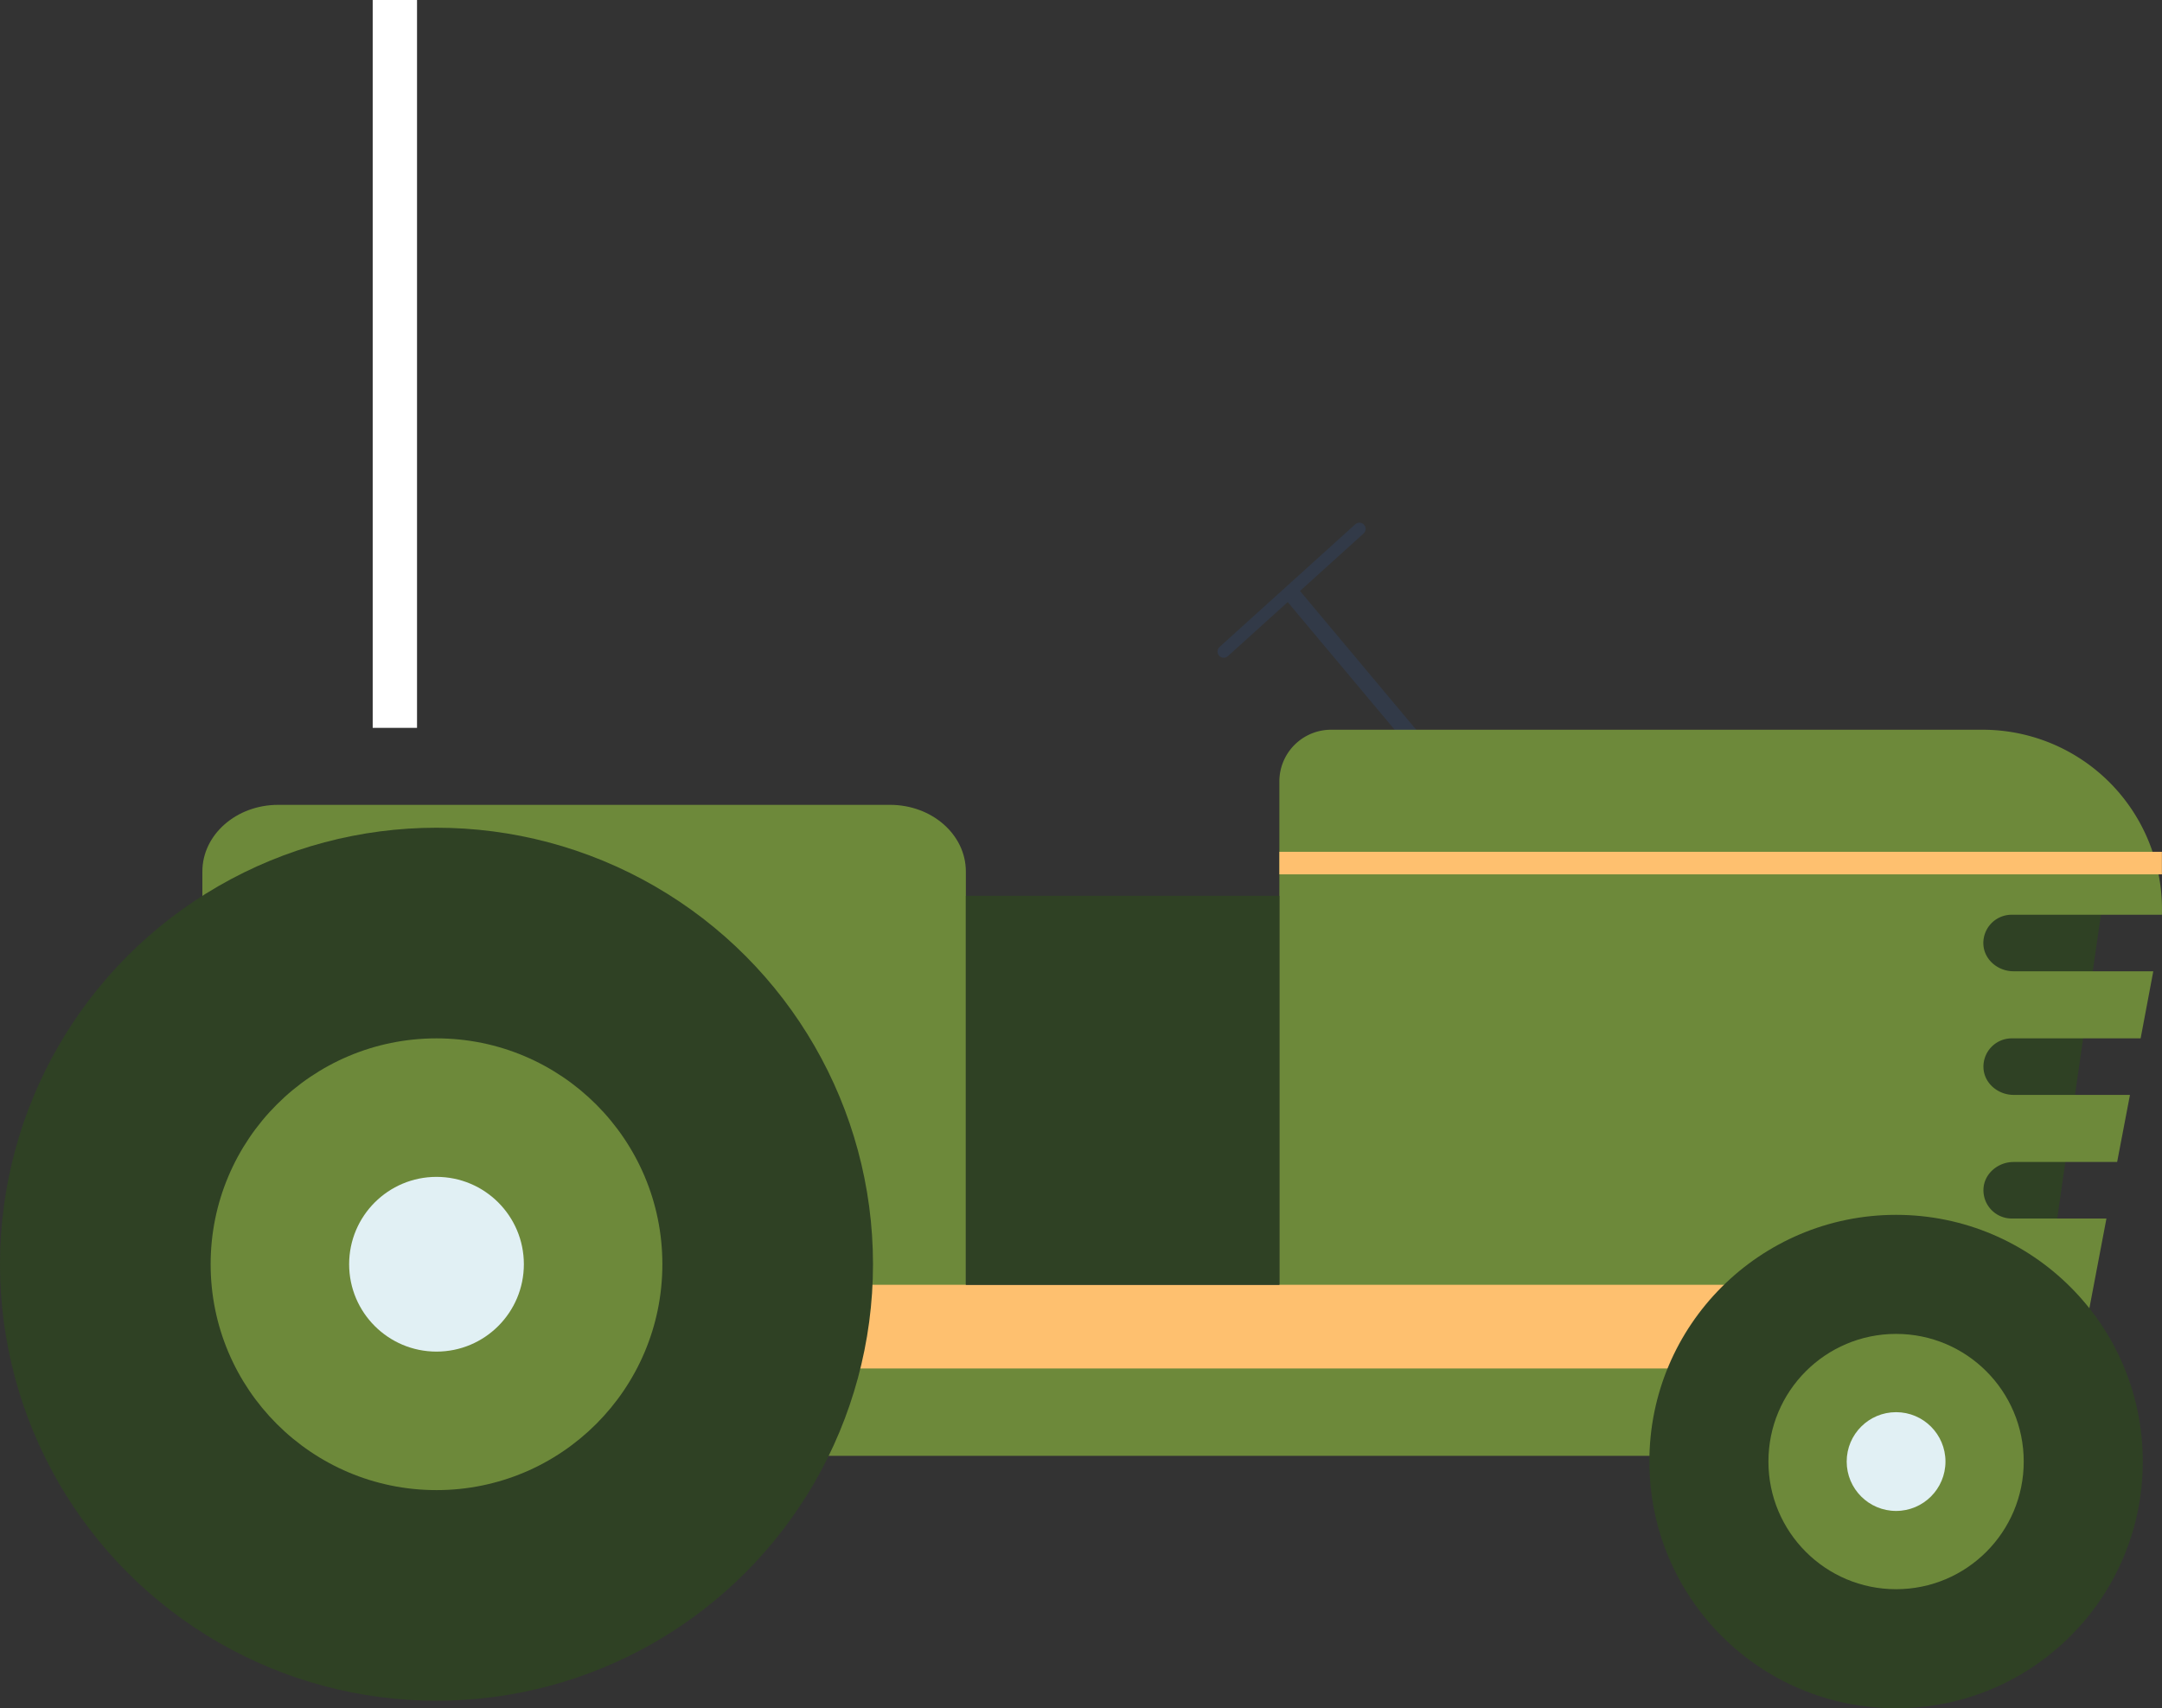
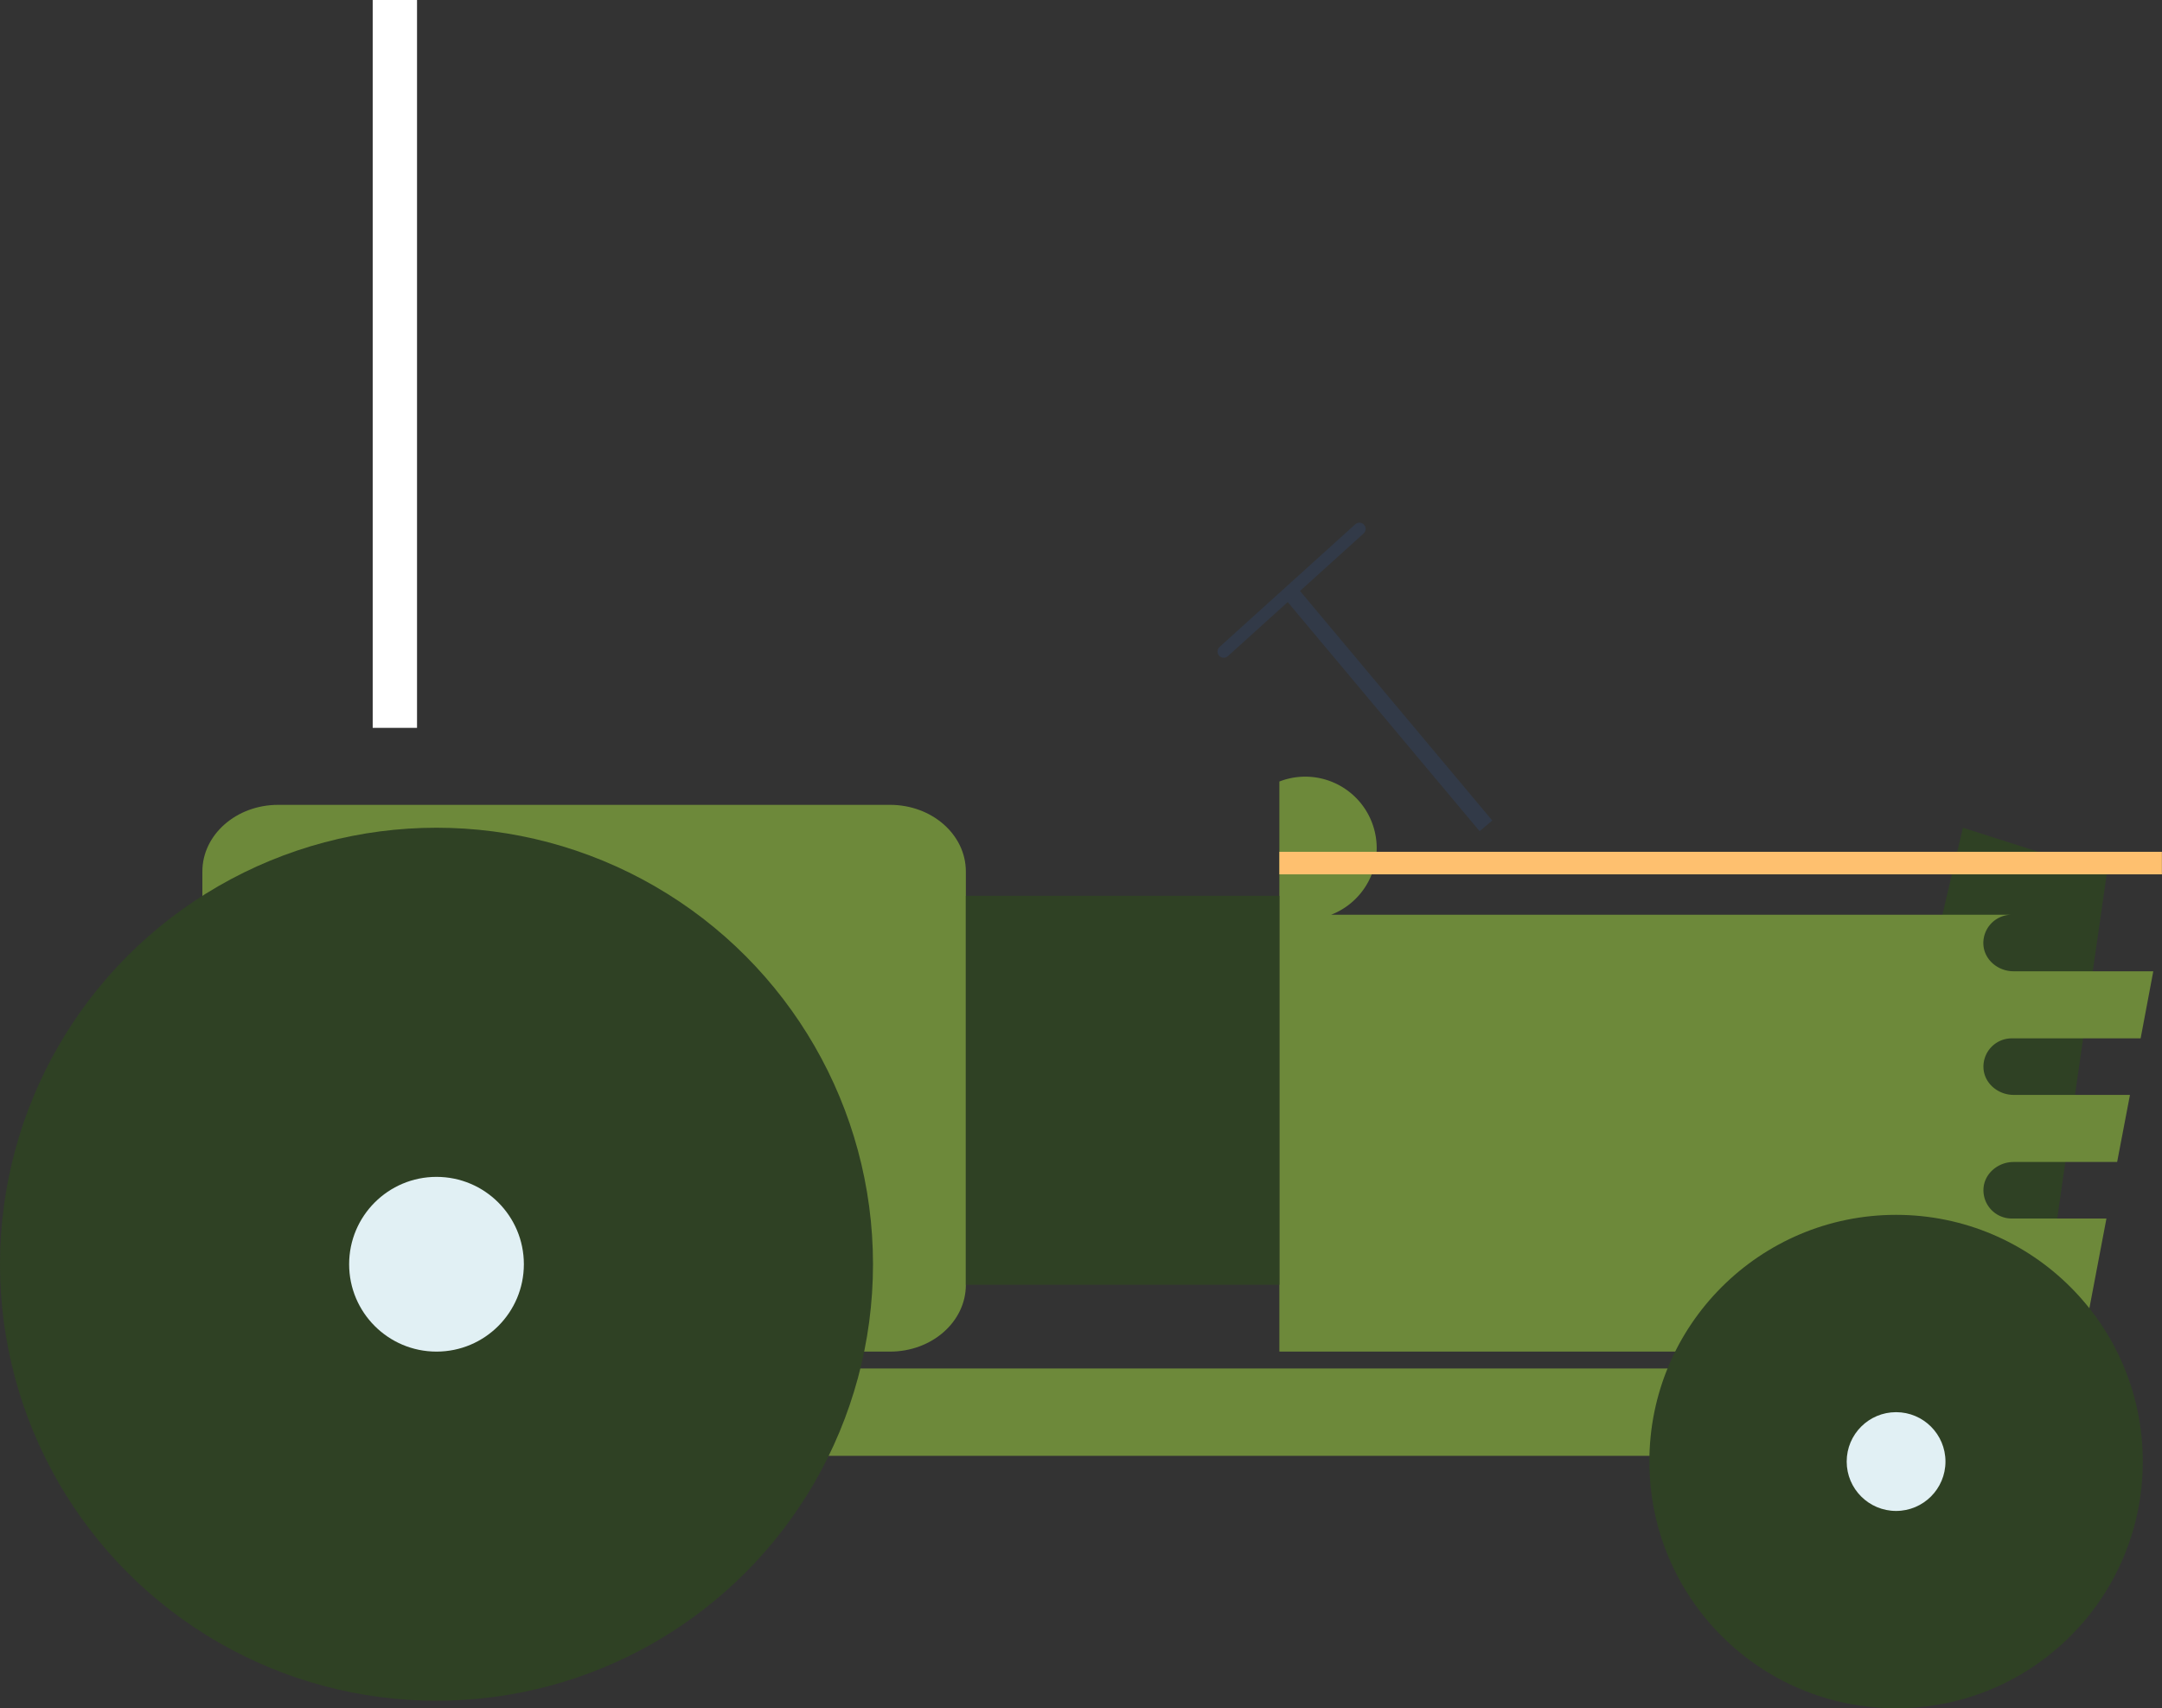
<svg xmlns="http://www.w3.org/2000/svg" viewBox="0 0 926.76 732.24">
  <rect x="0" y="0" width="926.76" height="732.24" fill="#333333" stroke="none" />
  <defs>
    <style>.cls-1,.cls-7{fill:none;stroke:#323a48;stroke-miterlimit:10;}.cls-1{stroke-width:7.1px;}.cls-2{fill:#6d893a;}.cls-3{fill:#2f4124;}.cls-4{fill:#fec06f;}.cls-5{fill:#e1f0f4;}.cls-6{fill:#fff;}.cls-7{stroke-linecap:round;stroke-width:5.32px;}</style>
  </defs>
  <title>Asset 1@8x-853</title>
  <g id="Layer_2" data-name="Layer 2">
    <g id="Layer_1-2" data-name="Layer 1">
      <line class="cls-1" x1="636.96" y1="354.01" x2="553.65" y2="254.54" />
      <path class="cls-2" d="M381.52,579.37H119.25c-18,0-32.5-12.79-32.5-28.57V373.57c0-15.78,14.55-28.57,32.5-28.57H381.52c18,0,32.5,12.79,32.5,28.57V550.8C414,566.58,399.47,579.37,381.52,579.37Z" />
      <polygon class="cls-3" points="903.1 374.49 877.76 550.73 797.35 541.92 841.41 354.81 903.1 374.49" />
-       <path class="cls-2" d="M862.34,522.32a12.12,12.12,0,0,1-12.11-12.66c.3-6.62,6.28-11.57,12.9-11.57h44.3a.12.12,0,0,0,.12-.1L913,469.47a.12.12,0,0,0-.12-.14H863.13c-6.62,0-12.6-4.95-12.9-11.57a12.12,12.12,0,0,1,12.11-12.66h55.17a.12.12,0,0,0,.11-.1L923,416.48a.11.11,0,0,0-.11-.14h-59.8c-6.62,0-12.6-4.95-12.9-11.57a12.12,12.12,0,0,1,12.11-12.66H926.6a.12.12,0,0,0,.12-.12,76.9,76.9,0,0,0-76.85-79.19H570.59A22.18,22.18,0,0,0,548.41,335V579.25a.12.12,0,0,0,.11.12H892a.12.12,0,0,0,.12-.1l10.8-56.81a.12.12,0,0,0-.12-.14Z" />
-       <rect class="cls-4" x="336.91" y="550.73" width="448.06" height="37.45" />
+       <path class="cls-2" d="M862.34,522.32a12.12,12.12,0,0,1-12.11-12.66c.3-6.62,6.28-11.57,12.9-11.57h44.3a.12.12,0,0,0,.12-.1L913,469.47a.12.12,0,0,0-.12-.14H863.13c-6.62,0-12.6-4.95-12.9-11.57a12.12,12.12,0,0,1,12.11-12.66h55.17a.12.12,0,0,0,.11-.1L923,416.48a.11.11,0,0,0-.11-.14h-59.8c-6.62,0-12.6-4.95-12.9-11.57a12.12,12.12,0,0,1,12.11-12.66H926.6H570.59A22.18,22.18,0,0,0,548.41,335V579.25a.12.12,0,0,0,.11.12H892a.12.12,0,0,0,.12-.1l10.8-56.81a.12.12,0,0,0-.12-.14Z" />
      <rect class="cls-2" x="336.91" y="586.6" width="448.06" height="37.45" />
      <circle class="cls-3" cx="187.11" cy="541.92" r="187.11" />
-       <circle class="cls-2" cx="187.11" cy="541.92" r="96.82" />
      <circle class="cls-5" cx="187.11" cy="541.92" r="37.45" />
      <circle class="cls-3" cx="812.77" cy="626.5" r="105.75" />
-       <circle class="cls-2" cx="812.77" cy="626.5" r="54.72" />
      <circle class="cls-5" cx="812.77" cy="626.5" r="21.17" />
      <rect class="cls-4" x="548.41" y="365.13" width="378.31" height="9.66" />
      <rect class="cls-3" x="414.02" y="384" width="134.39" height="166.73" />
      <rect class="cls-6" x="159.76" width="19" height="312" />
      <line class="cls-7" x1="582.73" y1="226.71" x2="524.56" y2="279.29" />
    </g>
  </g>
</svg>